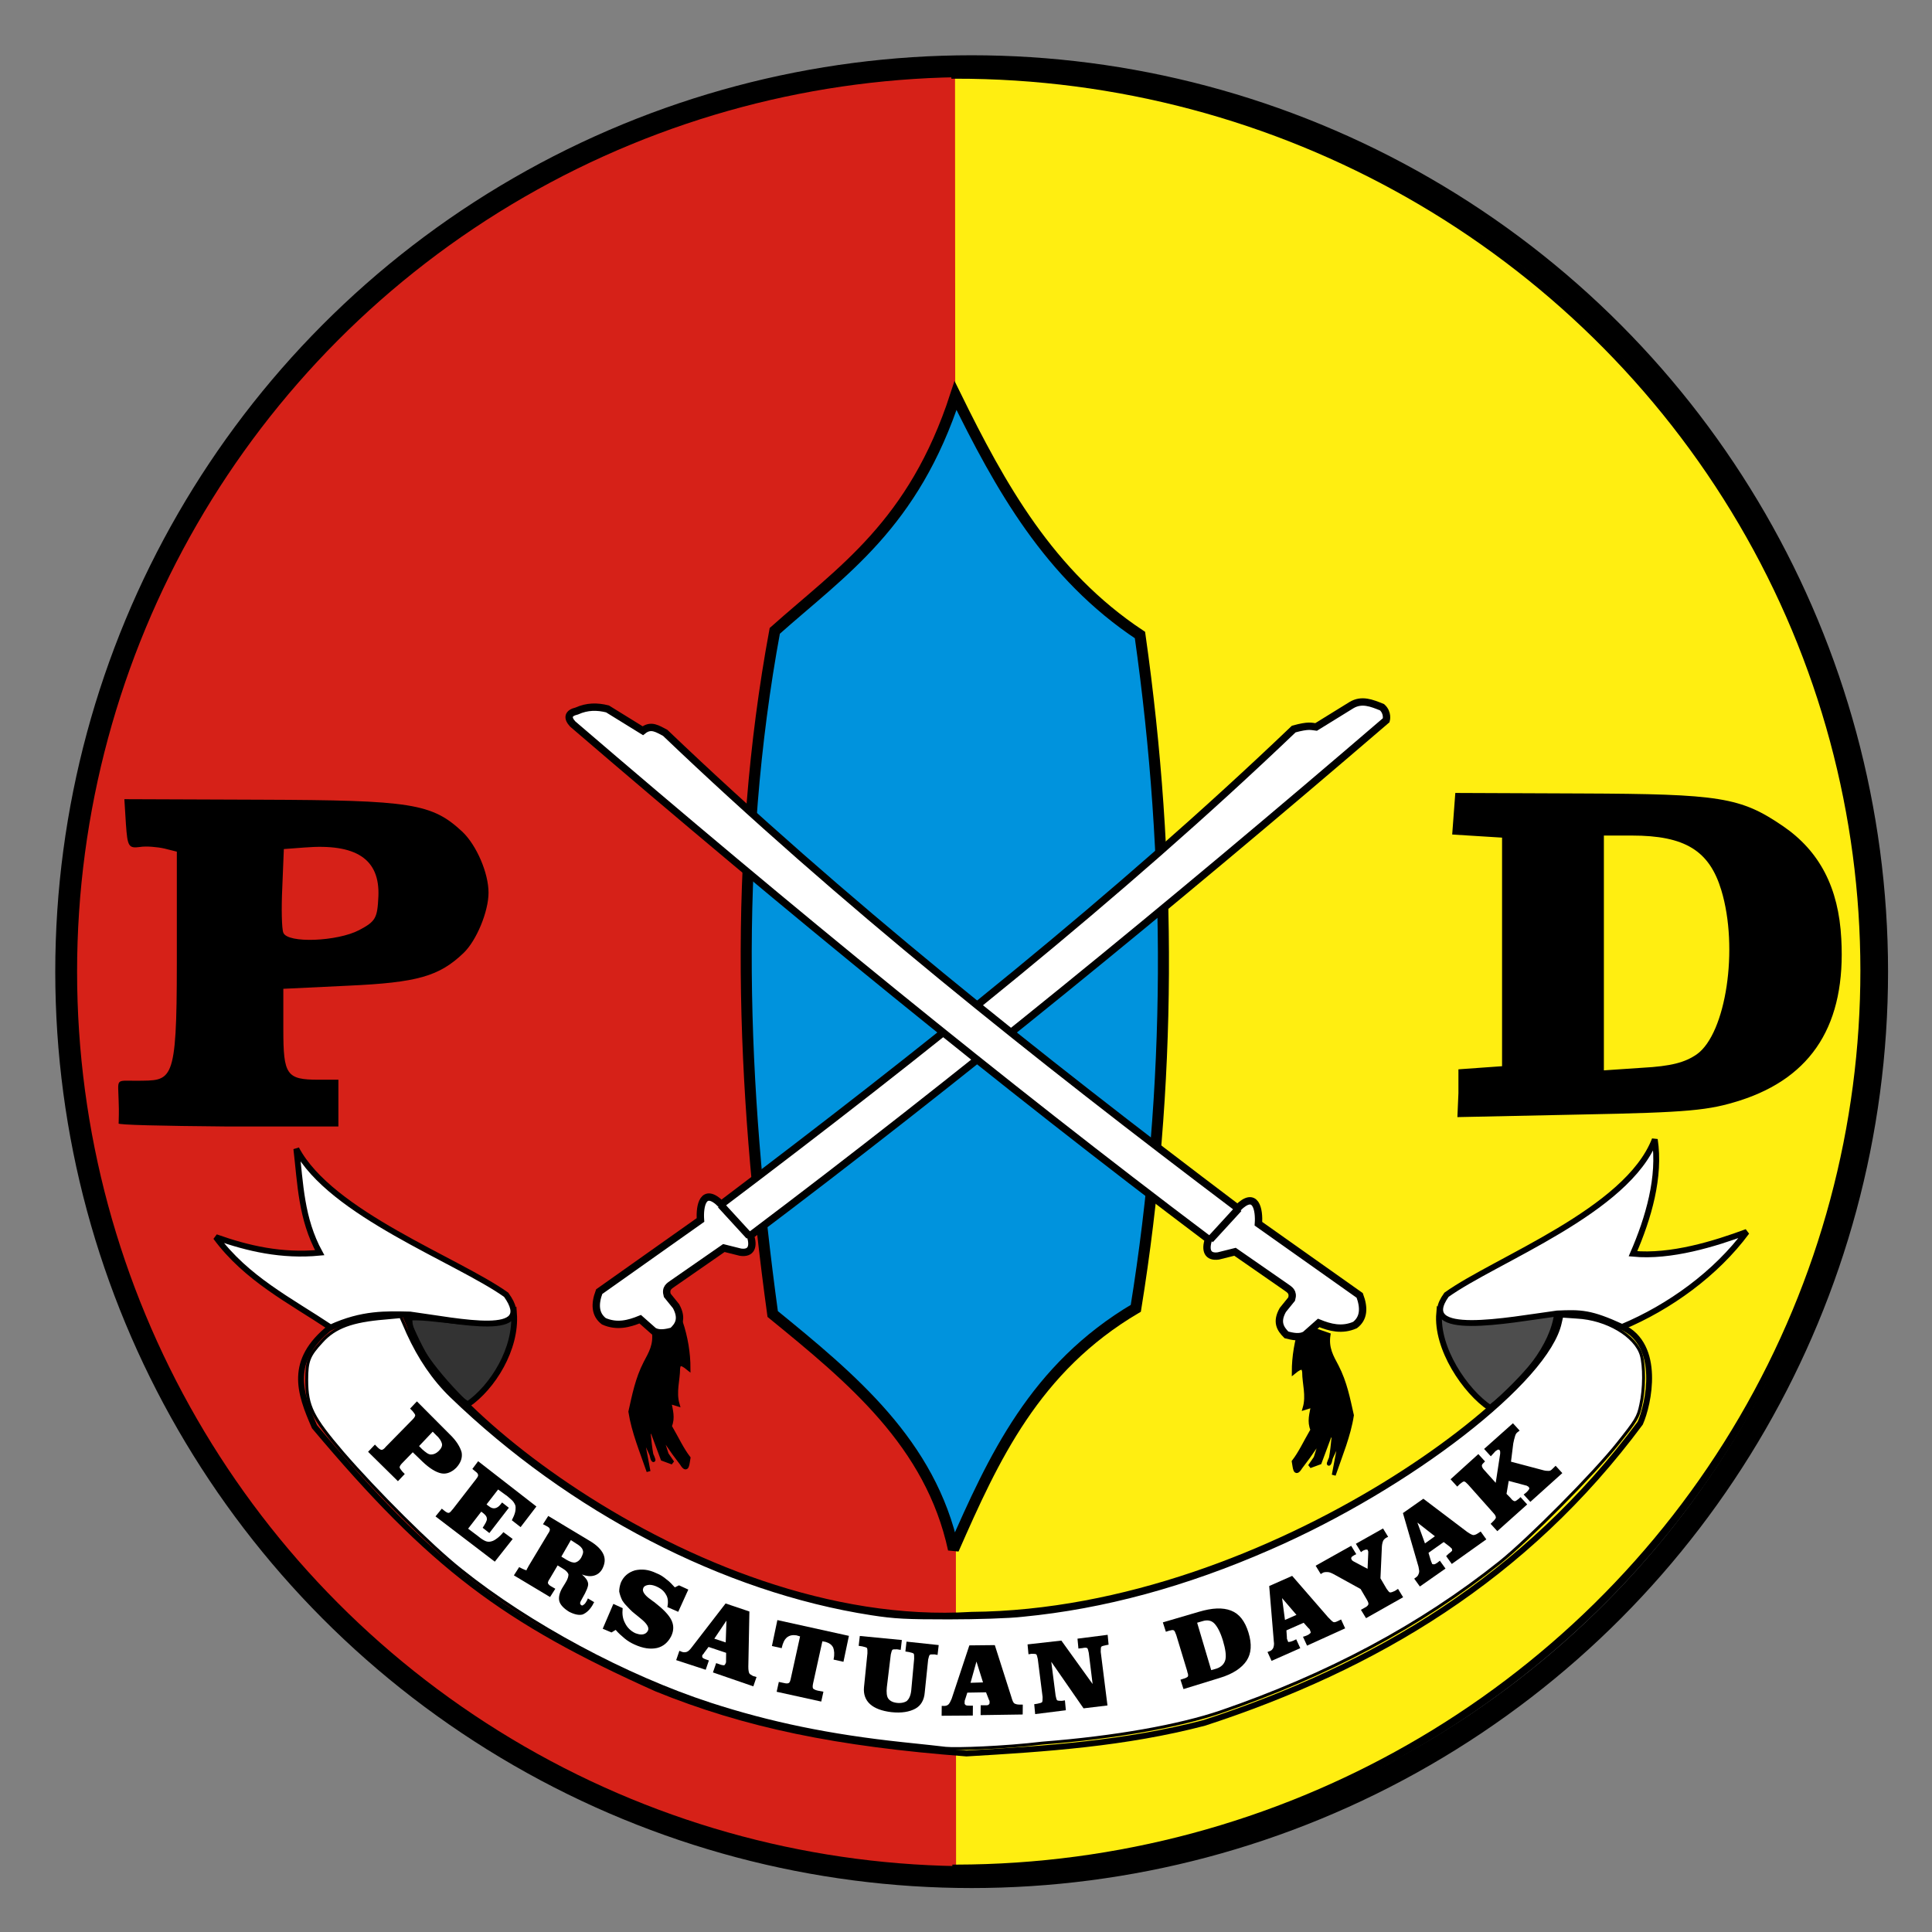
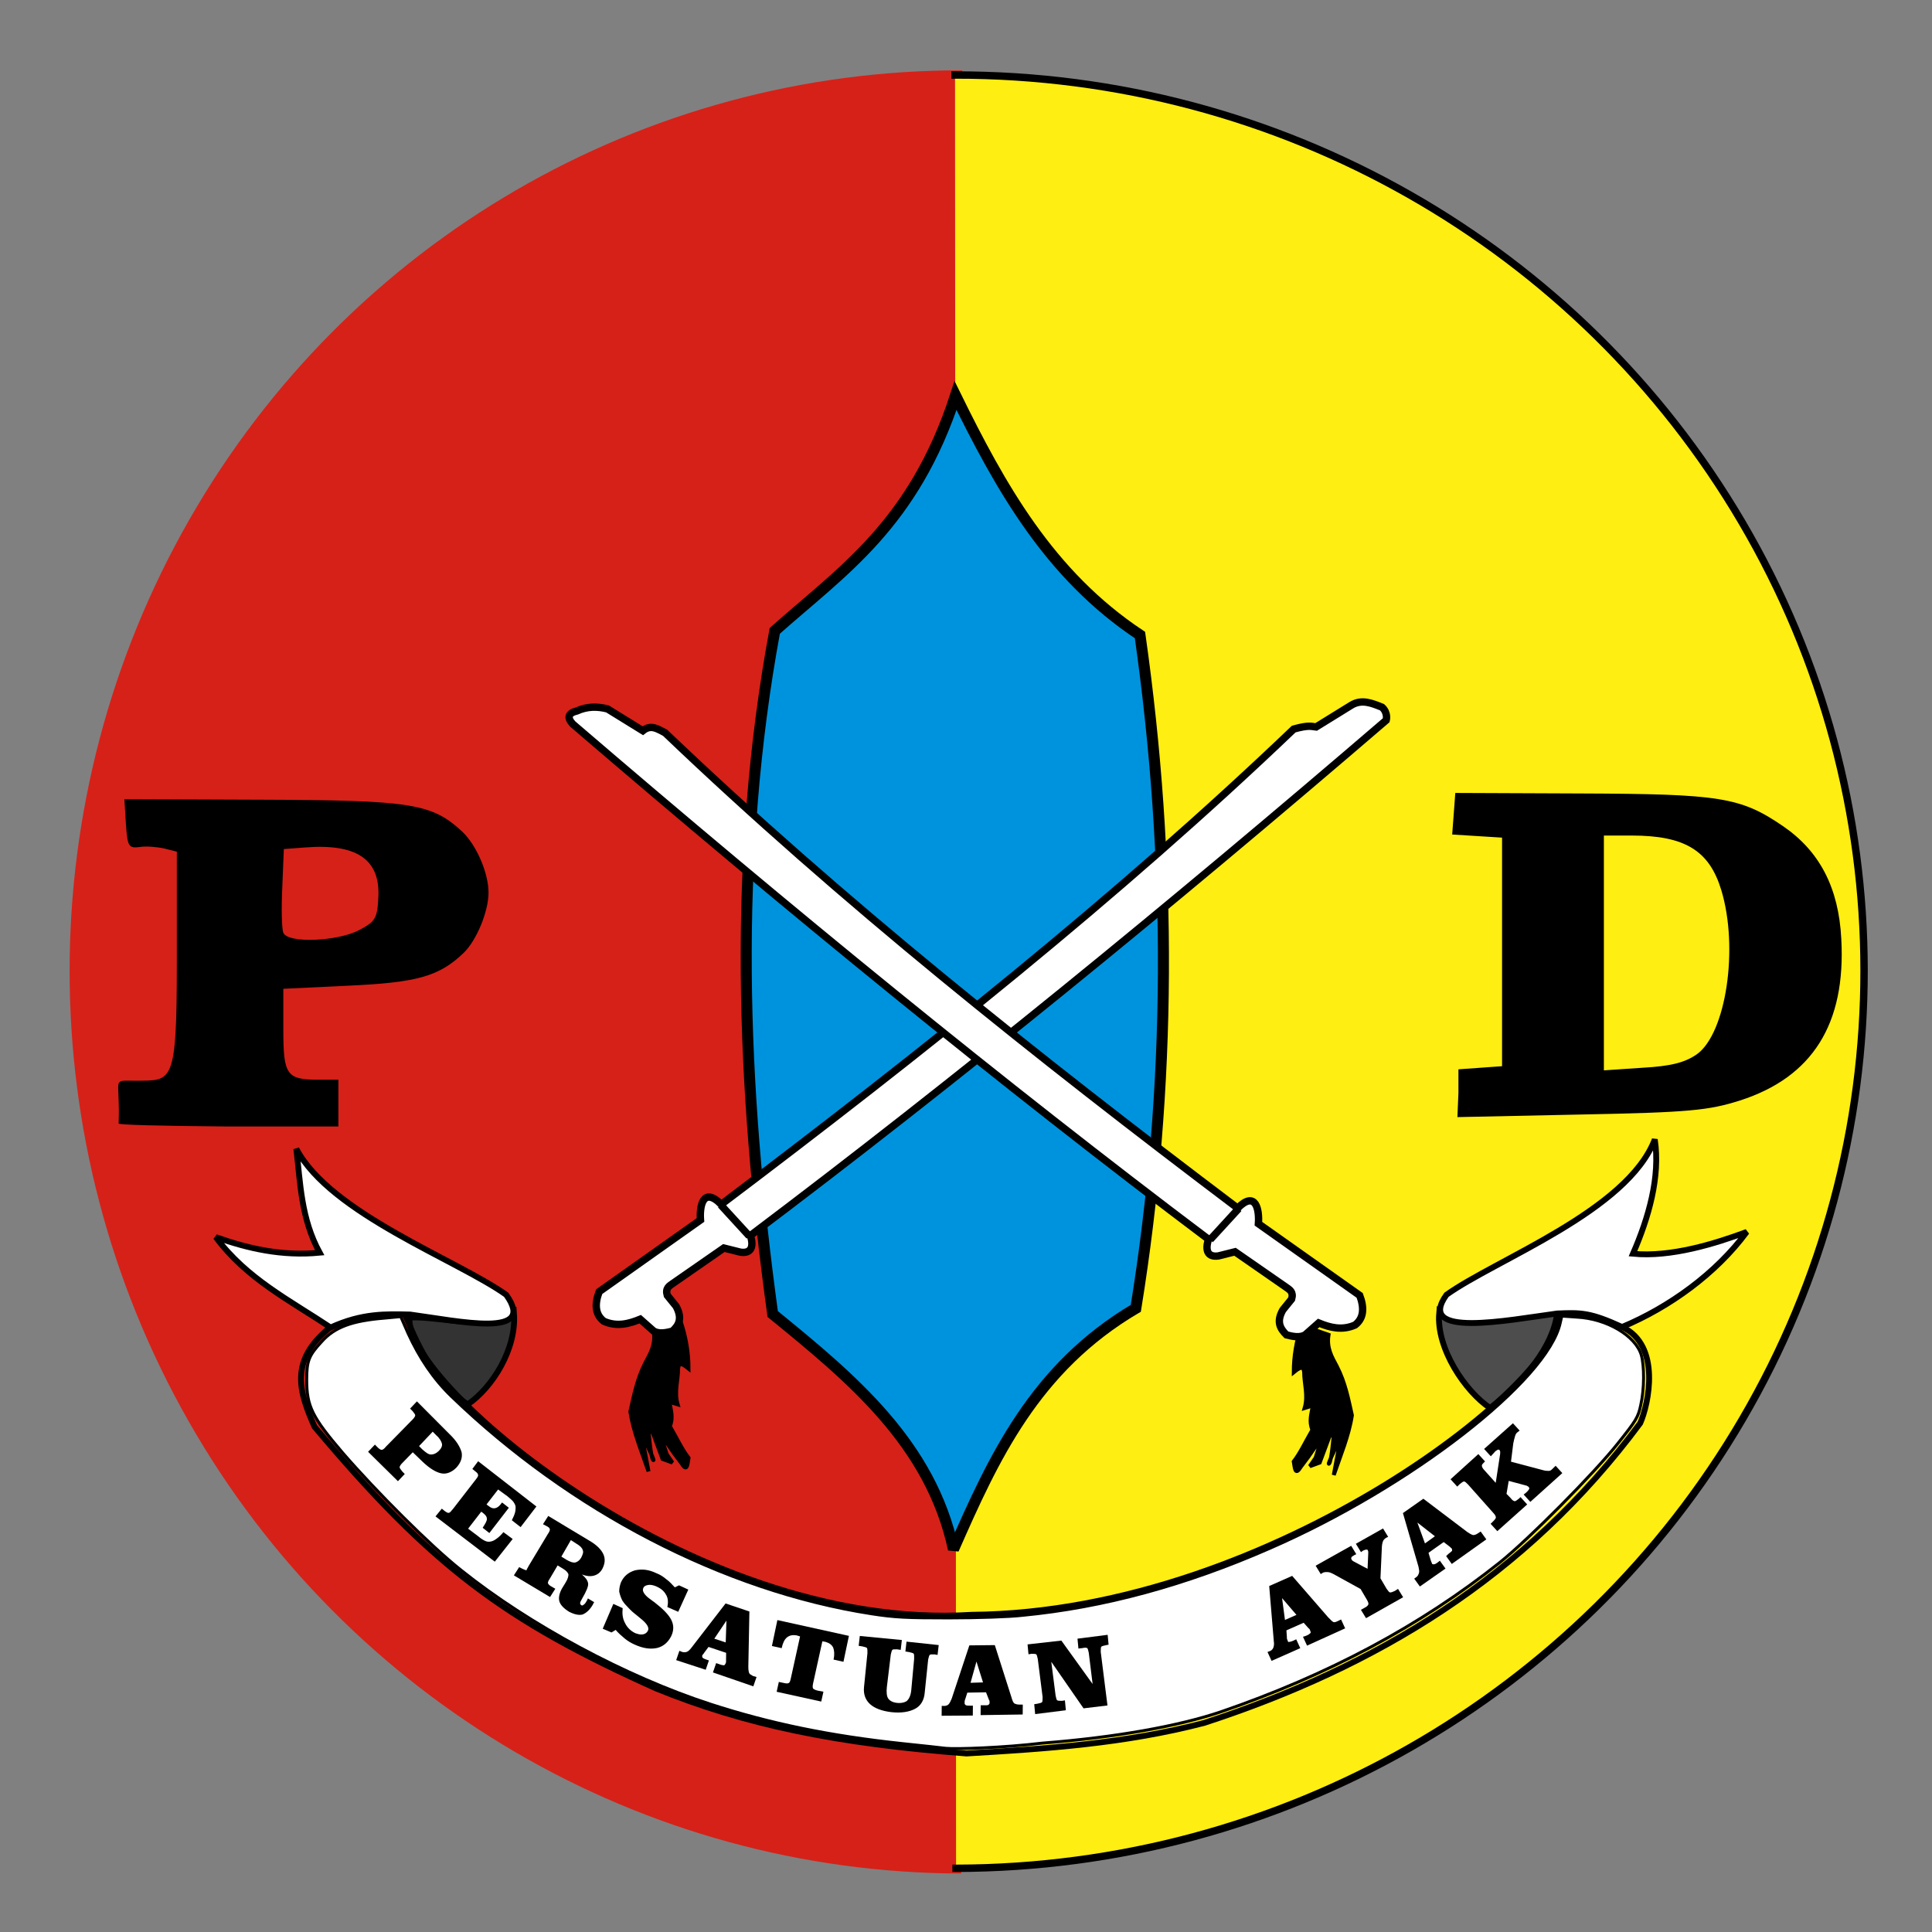
<svg xmlns="http://www.w3.org/2000/svg" version="1.1" id="Layer_1" x="0px" y="0px" viewBox="0 0 371.9 371.9" style="enable-background:new 0 0 371.9 371.9;" xml:space="preserve">
  <rect x="0" y="0" width="371.9" height="371.9" fill="#808080" stroke="none" />
  <style type="text/css"> .st0{fill:#D62118;} .st1{fill:#FFEE11;stroke:#000000;stroke-width:1.423;stroke-linecap:square;stroke-miterlimit:3;} .st2{fill:none;} .st3{fill:none;stroke:#000000;stroke-width:4.201;stroke-linecap:square;stroke-miterlimit:3;} .st4{fill:#0093DD;stroke:#000000;stroke-width:2.126;stroke-miterlimit:3;} .st5{stroke:#000000;stroke-width:0.75;stroke-miterlimit:3;} .st6{fill:#FFFFFF;stroke:#000000;stroke-width:1.417;stroke-miterlimit:3;} .st7{fill:none;stroke:#000000;stroke-width:1.417;stroke-miterlimit:3;} .st8{fill:#333333;stroke:#000000;stroke-width:1.125;stroke-miterlimit:3;} .st9{fill:#FFFFFF;stroke:#000000;stroke-width:1.125;stroke-miterlimit:3;} .st10{fill:#4D4D4D;stroke:#000000;stroke-width:1.125;stroke-miterlimit:3;} .st11{fill:none;stroke:#000000;stroke-width:1.125;stroke-miterlimit:3;} .st12{fill:#FFFFFF;stroke:#000000;stroke-width:0.567;stroke-linecap:square;stroke-miterlimit:3;} </style>
  <g transform="translate(11.339 11.339)">
    <path class="st0" d="M173.7,349.3c-61.4-0.1-118.1-33.3-148.7-87S-5.6,142.4,25.1,88.7S112.5,2.1,173.9,2.2" />
    <path class="st1" d="M172.7,348.3c62.5-0.1,120.2-33.1,151.4-86.5s31.2-119.3-0.1-172.6S235,3,172.5,3.1" />
    <circle class="st2" cx="170.9" cy="170.9" r="173.7" />
-     <circle class="st3" cx="175.7" cy="175.7" r="174.3" />
  </g>
  <g transform="translate(11.339 11.339)">
    <path class="st4" d="M172.2,286.9c-4.4-20.4-19.6-32.9-34.8-45.3c-6-43.8-7.7-87.7,0.4-131.5c12.9-11.5,26.7-20.4,34.8-45.3 c8.6,17.5,18,34.5,35.5,46.1c6.2,43.7,6.1,86.9-0.8,129.6C187.8,252,179.9,269.4,172.2,286.9L172.2,286.9z" />
    <path class="st5" d="M113.5,271.9c-1.3-3.8-2.9-7.6-3.5-11.5c0.7-3.1,1.3-6.3,2.9-9.4c1-1.9,2-3.5,1.6-6.1l5.2-1.8c1,3,1.5,6,1.5,9 c-1.7-1.4-1.9-0.8-2,0c0,2.2-0.8,4.5-0.1,6.9l-1.6-0.5c0.3,1.6,0.8,3.1,0.1,4.7c1.5,2.6,2.3,4.4,3.6,6.1c-0.2,1-0.2,2.9-1.3,1.1 l-1.5-2l-1.6-2.3l-1.5-2.8l1.7,5.3l1.1,1.6l-1.9-0.7l-1.9-5.1l-0.8-0.3c0,0,0.4,5.1,0.9,5.6c0.5,0.5-2.3-5.2-2.3-5.2L113.5,271.9z" />
    <path class="st5" d="M245.4,272.6c1.3-3.8,2.9-7.6,3.5-11.5c-0.7-3.1-1.3-6.3-2.9-9.4c-1-1.9-2-3.5-1.6-6.1l-5.2-1.8 c-1,3-1.5,6-1.5,9c1.7-1.4,1.9-0.8,2,0c0,2.2,0.8,4.5,0.1,6.9l1.6-0.5c-0.3,1.6-0.8,3.1-0.1,4.7c-1.5,2.6-2.3,4.4-3.6,6.1 c0.2,1,0.2,2.9,1.3,1.1l1.5-2l1.6-2.3l1.5-2.8l-1.7,5.3l-1.1,1.6l1.9-0.7l1.9-5.1l0.8-0.3c0,0-0.4,5.1-0.9,5.6 c-0.5,0.5,2.3-5.2,2.3-5.2L245.4,272.6z" />
    <g>
      <g transform="translate(-12 50)">
        <path class="st6" d="M130.1,194.9c-1.2,0.3-2.5,0.6-3.6,0l-2.6-2.3c-2.2,0.9-4.5,1.5-7,0.4c-1.7-1.3-1.8-3.3-0.9-5.7l19.5-13.8 c-0.2-2.7,0.5-6.5,4-3c38.8-29.3,76.4-59.2,110.2-91.5c2.9-0.8,3.4-0.5,4.3-0.4l6.8-4.2c2-1.2,3.9-0.4,5.9,0.4 c1.2,1.1,0.8,2.5,0.8,2.5c-41.8,35.9-82.7,69.3-122.4,99.2c0.7,2.1,0.2,3.5-1.9,3.2l-3.2-0.8l-9.8,6.8c-0.7,0.5-1.5,0.9-1.1,2.3 l1.7,2.1C132.1,192.5,131.3,193.8,130.1,194.9L130.1,194.9z" />
        <path class="st7" d="M144.9,176.6l-5.5-6" />
      </g>
      <g transform="translate(-2 -18)">
        <g transform="matrix(-1 0 0 1 480.599 18.121)">
          <path class="st6" d="M251.5,221.1l5.5,6" />
          <path class="st6" d="M242.3,245.5c-1.2,0.3-2.5,0.6-3.6,0l-2.6-2.3c-2.2,0.9-4.5,1.5-7,0.4c-1.7-1.3-1.8-3.3-0.9-5.7l19.5-13.8 c-0.2-2.7,0.5-6.5,4-3c38.8-29.3,76.4-59.2,110.2-91.5c1.4-0.7,2.7-1.7,4.3-0.4l6.8-4.2c2-0.5,3.9-0.5,5.9,0.4 c1.7,0.4,1.9,1.3,0.8,2.5c-41.8,35.9-82.7,69.3-122.4,99.2c0.7,2.1,0.2,3.5-1.9,3.2l-3.2-0.8l-9.8,6.8c-0.7,0.5-1.5,0.9-1.1,2.3 l1.7,2.1C244.3,243,243.5,244.3,242.3,245.5L242.3,245.5z" />
        </g>
        <path class="st7" d="M223.6,245.3l5.5-6" />
      </g>
    </g>
  </g>
  <g transform="translate(11.339 11.339)">
    <path class="st8" d="M78.7,259c-6.2-4-9.4-10.9-11.8-16.6c4-0.9,17.3,2.9,20.7-0.9C88.1,248.3,83.5,255.7,78.7,259z" />
    <path class="st9" d="M45.7,209.8c0.8,6.7,0.9,13.4,4.5,20c-7.3,0.7-13.8-0.8-20-3c5.9,8,14.3,12.2,22.1,17.4 c6.1-2.8,10.7-2.6,15.3-2.5c9.6,1.3,24.5,4.6,18.5-3.8C76.7,231.2,52.3,222.3,45.7,209.8L45.7,209.8z" />
    <path class="st10" d="M275.5,259.7c6.7-5.2,12.1-11.9,12.9-18.2c-4-0.9-19.4,3.7-22.7-0.1C265.1,248.2,270.7,256.5,275.5,259.7z" />
    <path class="st9" d="M307.2,208c1.1,7.2-1.2,15.1-4.2,22c7.3,0.7,15.7-1.9,21.9-4.2c-5.9,8-14.9,14.5-24,18.3 c-6.1-2.8-7.9-2.8-12.5-2.6c-9.6,1.3-27.3,4.8-21.3-3.6C276.6,231.1,301.9,221.8,307.2,208L307.2,208z" />
    <path class="st11" d="M300.9,244.1c7.6,3.5,5.1,14.9,3.5,18.5c-22.1,29.8-51.1,47-83.9,57.7c-15.3,4-30.5,5-45.8,5.9 c-24.9-1.9-42.5-5.5-59.7-12.5c-29.2-13.1-43.2-23.5-65.8-50.4c-2.9-6.6-5-12.7,3-19.1 M288.4,241.5c3.2,11.3-54.2,57.5-112.7,58 c-54.5,3.4-111.3-46.4-108.1-57.8" />
    <path class="st12" d="M170.7,325.2c-0.7-0.1-4.5-0.5-8.3-0.9c-14.1-1.5-25.6-3.9-37-7.6c-16.3-5.3-34.9-15.3-48-25.8 c-5.8-4.6-16.3-15.1-22.8-22.6c-5.8-6.8-6.9-8.9-6.9-14c0-3.7,0.4-4.7,2.9-7.4c2.5-2.8,5.9-4,12-4.5l3.2-0.3l1.4,3.2 c2.2,4.8,4.9,8.8,8.3,12.1c22.9,22.1,52.5,37.5,80.9,41.9c4.5,0.7,6.8,0.8,14.9,0.8c5.3,0,11.7-0.2,14.2-0.5 c15.6-1.5,31.4-5.8,47.6-12.9c27.1-11.8,53.5-32.3,55.9-43.4l0.3-1.3l2.9,0.2c5.8,0.3,11.3,3.6,12.4,7.3c0.6,2.1,0.6,6.5-0.1,9.6 c-0.5,2.4-0.9,3-4.4,7.4c-4.6,5.8-17.1,18.4-22.7,22.9c-15.3,12.2-33.1,21.7-53.8,28.8c-8,2.7-20.1,4.9-34.3,6 C181.8,325.1,172.7,325.4,170.7,325.2L170.7,325.2z" />
  </g>
  <g transform="translate(11.339 11.339)">
    <path d="M11.5,204.9c0-0.9,0.1-2,0-4.3c-0.1-4.4-0.7-3.9,3.4-3.9c6.9-0.1,7.8,0.9,7.8-22.7v-21.4l-2.4-0.6 c-1.3-0.3-3.5-0.5-4.7-0.3c-2.2,0.3-2.4-0.1-2.7-4.4l-0.3-4.8l26.3,0.1c29,0.1,32.9,0.7,38.8,6.2c2.7,2.6,5,7.9,5,11.7 c0,3.6-2.3,9.2-4.8,11.6c-4.7,4.5-8.9,5.7-22.2,6.3l-12.5,0.6v7.8c0,8.8,0.6,9.7,6.8,9.7l3.8,0v4.5v4.5L32,205.5 C20.1,205.4,10.9,205.2,11.5,204.9L11.5,204.9z M57.8,167.7c3.2-1.7,3.5-2.3,3.7-6.5c0.3-7.2-4.3-10.2-14.2-9.4l-4,0.3l-0.3,7.4 c-0.2,4.1-0.1,8,0.2,8.7C44,170.3,53.6,169.9,57.8,167.7L57.8,167.7z" />
    <path d="M269.4,199.1v-4.6l4.2-0.3l4.2-0.3v-22v-22l-4.8-0.3l-4.8-0.3l0.3-4l0.3-4l24.2,0.1c26.8,0.1,30.7,0.7,38.9,6.3 c7,4.8,10.7,11.8,11.2,21.7c0.9,16.3-5.5,26.6-19.5,31.1c-6,1.9-9.7,2.3-30.6,2.7l-23.8,0.5L269.4,199.1z M315.3,191.6 c5.6-4,8.1-20.4,4.7-31.6c-2.3-7.6-7-10.5-17.2-10.5h-5.4v22.6v22.6l7.4-0.5C310.3,193.9,313,193.2,315.3,191.6z" />
    <g transform="matrix(-.01 1 -1 -.01 274.156 216.368)">
      <path d="M52.7,204.3l0.6-0.6c0.6-0.7,1-1.2,1-1.7c0-0.5-0.2-1-0.7-1.5c-0.5-0.5-1-0.7-1.4-0.6s-1,0.4-1.6,1.1l-0.7,0.7L52.7,204.3 z M50.3,198.5c1.3-1.4,2.5-2.1,3.5-2.4c1-0.2,2,0.1,3,1c0.9,0.9,1.3,1.9,1.1,2.9c-0.2,1-0.9,2.2-2.2,3.6l-1.8,1.9l2.1,2 c0.4,0.4,0.7,0.5,0.8,0.5c0.2,0,0.4-0.2,0.8-0.5l0.5-0.5l1.4,1.3l-5.6,5.8l-1.4-1.3l0.5-0.5c0.3-0.3,0.5-0.6,0.5-0.8 c0-0.2-0.2-0.5-0.6-0.8l-5.3-5.1c-0.4-0.4-0.7-0.5-0.8-0.5c-0.2,0-0.4,0.2-0.8,0.5l-0.5,0.5l-1.4-1.3L50.3,198.5z" />
      <path d="M64.1,181.6l4,3l-1.3,1.7c-0.6-0.3-1.1-0.5-1.5-0.6c-0.4-0.1-0.7-0.1-1-0.1c-0.4,0-0.7,0.2-1,0.4 c-0.3,0.2-0.7,0.7-1.2,1.3l-0.2,0.3l-1,1.4l2.9,2.2l0.3-0.4c0.4-0.5,0.5-0.9,0.4-1.3c-0.1-0.4-0.4-0.8-1-1.2l-0.1-0.1l1-1.3 l4.9,3.7l-1,1.3c-0.8-0.5-1.3-0.8-1.7-0.8c-0.4,0-0.7,0.2-1.1,0.7l-0.3,0.4l3.3,2.5l1.4-1.9c0.6-0.7,0.9-1.3,1-1.6 c0.1-0.3,0.1-0.7,0-1c-0.1-0.4-0.3-0.7-0.6-1.1c-0.3-0.4-0.7-0.8-1.2-1.2l1.3-1.8l4.4,3.4L66.2,201l-1.5-1.2l0.4-0.5 c0.3-0.4,0.4-0.6,0.4-0.8c0-0.2-0.2-0.4-0.6-0.7l-0.1-0.1l-5.8-4.4c-0.4-0.3-0.7-0.5-0.9-0.4c-0.2,0-0.4,0.2-0.7,0.6L57,194 l-1.5-1.1L64.1,181.6z" />
      <path d="M75.6,183l-6.3-3.7c-0.4-0.3-0.8-0.4-0.9-0.3c-0.2,0-0.4,0.3-0.6,0.7l-0.3,0.6l-1.6-1l4.7-8c0.8-1.4,1.7-2.3,2.6-2.7 c0.9-0.4,1.8-0.3,2.8,0.2c0.7,0.4,1.1,0.9,1.3,1.6c0.2,0.7,0.1,1.5-0.2,2.3c0.6-0.7,1.1-1.1,1.7-1.2c0.5-0.1,1.5,0.3,2.9,1.1 c0.4,0.2,0.7,0.4,0.9,0.4c0.2,0,0.3-0.1,0.4-0.2c0.1-0.2,0.1-0.3-0.1-0.5c-0.1-0.2-0.4-0.4-0.8-0.6c0,0-0.1-0.1-0.2-0.1 c-0.1,0-0.2-0.1-0.2-0.1l0.7-1.2c0.1,0,0.1,0.1,0.2,0.1c0.1,0.1,0.2,0.1,0.2,0.1c1.1,0.6,1.7,1.3,2,2c0.2,0.7,0,1.6-0.5,2.6 c-0.6,1-1.3,1.7-2,1.9c-0.7,0.2-1.6,0-2.5-0.5l-1-0.6c-0.8-0.5-1.3-0.6-1.7-0.6c-0.3,0.1-0.7,0.4-1.1,1.1l-0.6,1l2.6,1.5 c0.4,0.3,0.8,0.4,0.9,0.3c0.2-0.1,0.4-0.3,0.6-0.7l0.4-0.7l1.6,1l-4.1,7l-1.6-1l0.3-0.6c0.2-0.4,0.3-0.7,0.3-0.9 C76.3,183.5,76.1,183.2,75.6,183L75.6,183z M73.7,176.7l0.6-1c0.4-0.7,0.6-1.3,0.5-1.7c-0.1-0.4-0.4-0.8-0.9-1.1 c-0.6-0.3-1.1-0.5-1.5-0.3c-0.4,0.1-0.8,0.5-1.2,1.2l-0.7,1.1L73.7,176.7z" />
      <path d="M82.7,166.6l0.8-1.8c1.1,0.1,2,0,2.9-0.5c0.8-0.4,1.5-1.1,1.9-2c0.2-0.6,0.3-1,0.2-1.5c-0.1-0.4-0.3-0.7-0.7-0.9 c-0.6-0.3-1.4,0.2-2.4,1.5c-0.3,0.4-0.6,0.7-0.8,1c-0.6,0.8-1.2,1.3-1.6,1.7c-0.4,0.4-0.7,0.6-1,0.8c-0.6,0.3-1.2,0.5-1.7,0.6 c-0.6,0-1.1-0.1-1.7-0.3c-1.2-0.5-2-1.4-2.4-2.7c-0.3-1.3-0.2-2.6,0.5-4.1c0.3-0.8,0.7-1.4,1.2-2c0.4-0.6,1-1.1,1.5-1.6L79,154 l0.8-1.8l4.3,1.9l-0.9,2.1c-1-0.2-1.8-0.1-2.4,0.3c-0.7,0.4-1.2,1-1.6,2c-0.2,0.5-0.3,1.1-0.2,1.5c0.1,0.5,0.3,0.8,0.7,0.9 c0.5,0.2,1.3-0.3,2.1-1.5c0.2-0.3,0.4-0.5,0.5-0.7c1.3-1.7,2.4-2.8,3.4-3.3c1-0.5,2-0.5,3.1,0c1.2,0.6,2,1.5,2.3,2.7 c0.3,1.3,0.1,2.7-0.6,4.3c-0.3,0.7-0.7,1.4-1.2,2c-0.5,0.6-1,1.2-1.6,1.7l0.5,0.8l-0.7,1.7L82.7,166.6z" />
      <path d="M89.9,144.9l-4.2-0.1l3.5,2.3L89.9,144.9z M95.7,147.3l-1.8-0.6l0.2-0.6c0.2-0.5,0.2-0.8,0.2-0.9c0-0.1-0.1-0.2-0.3-0.3 c-0.1,0-0.2-0.1-0.3-0.1c-0.1,0-0.2,0-0.3,0l-1.5,0l-1.1,3.4l1.1,0.8c0.2,0.1,0.3,0.2,0.4,0.3c0.1,0.1,0.2,0.1,0.3,0.1 c0.1,0,0.2,0,0.3-0.1c0.1-0.1,0.2-0.3,0.3-0.6l0.2-0.6l1.8,0.6l-1.8,5.7l-1.8-0.6l0.2-0.5c0.1-0.3,0.1-0.6,0-0.9 c-0.1-0.3-0.4-0.6-0.8-0.9l-8.6-6.5l1.5-4.6l10.6,0.1c0.7,0,1.1-0.1,1.3-0.2c0.2-0.1,0.3-0.4,0.5-0.7l0.2-0.7l1.8,0.6L95.7,147.3z " />
      <path d="M88.4,131.3c-0.1,0.7,0,1.3,0.4,1.8c0.4,0.5,1.1,0.8,2,1l0.1,0l-0.4,1.9l-5-1l2.9-13.8l5,1l-0.4,1.9l-0.1,0 c-0.9-0.2-1.7-0.1-2.2,0.1c-0.6,0.3-0.9,0.8-1.1,1.5l-0.1,0.6l8.1,1.7c0.5,0.1,0.8,0.1,1,0c0.1-0.1,0.3-0.4,0.4-0.9l0.2-1.1 l1.9,0.4l-1.8,8.6l-1.9-0.4l0.2-1c0.1-0.4,0.1-0.7,0-0.9c-0.1-0.2-0.4-0.3-0.9-0.4l-8.1-1.7L88.4,131.3z" />
      <path d="M98.2,113.8c1,0.1,1.8,0,2.2-0.3c0.4-0.3,0.7-0.8,0.8-1.6c0.1-0.9-0.1-1.6-0.4-2c-0.4-0.4-1-0.7-2-0.8l-6.1-0.5 c-0.5,0-0.9,0-1,0.1c-0.1,0.1-0.2,0.4-0.3,0.9l-0.1,0.7l-1.9-0.2l0.6-6.2l1.9,0.2l-0.1,0.6c0,0.5,0,0.8,0.1,0.9 c0.1,0.1,0.4,0.2,0.9,0.3l6.4,0.6c1.4,0.1,2.5,0.7,3.1,1.8c0.6,1.1,0.9,2.6,0.7,4.6c-0.2,1.8-0.7,3.2-1.5,4.1 c-0.8,0.9-1.9,1.3-3.2,1.2l-6.6-0.6c-0.5,0-0.8,0-1,0.1c-0.1,0.1-0.2,0.4-0.3,0.9l-0.1,0.7l-1.9-0.2l0.7-8.1l1.9,0.2l-0.1,0.7 c0,0.5,0,0.8,0.1,0.9c0.1,0.1,0.4,0.2,0.9,0.3L98.2,113.8z" />
      <path d="M97.1,95.3l-4,1.3l4.1,1.1L97.1,95.3z M103.4,95.7l-1.9,0l0-0.6c0-0.5,0-0.8-0.1-0.9c-0.1-0.1-0.2-0.2-0.3-0.2 c-0.1,0-0.2,0-0.3,0c-0.1,0-0.2,0-0.3,0.1L99,94.7l0.1,3.6l1.3,0.4c0.2,0.1,0.4,0.1,0.5,0.1s0.2,0,0.3,0c0.1,0,0.2-0.1,0.3-0.2 c0.1-0.2,0.1-0.4,0.1-0.7l0-0.7l1.9,0l0.1,6l-1.9,0l0-0.5c0-0.3-0.1-0.6-0.3-0.8c-0.2-0.2-0.6-0.4-1.1-0.6L90,98l-0.1-4.9l10-3.3 c0.7-0.2,1.1-0.4,1.2-0.6c0.1-0.2,0.2-0.5,0.2-0.9l0-0.7l1.9,0L103.4,95.7z" />
      <path d="M88.9,80.3l8.3-6.1L91.2,75c-0.5,0.1-0.8,0.2-0.9,0.3c-0.1,0.2-0.1,0.5,0,0.9l0.1,0.8l-1.9,0.2l-0.8-5.8l1.9-0.2l0.1,0.5 c0.1,0.5,0.2,0.8,0.3,0.9c0.1,0.1,0.5,0.1,1,0.1l10.3-1.4l0.6,4.6L93,82.2l6.5-0.9c0.5-0.1,0.8-0.2,0.9-0.3 c0.1-0.2,0.1-0.5,0.1-0.9l-0.1-0.6l1.9-0.2l0.8,5.9l-1.9,0.2l-0.1-0.6c-0.1-0.5-0.2-0.8-0.3-0.9c-0.1-0.1-0.5-0.1-1-0.1l-7.3,1 c-0.5,0.1-0.8,0.2-0.9,0.3c-0.1,0.1-0.1,0.5-0.1,0.9l0.1,0.6l-1.9,0.2L88.9,80.3z" />
-       <path d="M83.1,53.9c-0.8-2.6-0.9-4.6-0.3-6.2c0.6-1.6,2-2.7,4.2-3.4c2.2-0.7,4-0.6,5.4,0.3c1.4,0.9,2.6,2.6,3.4,5.2l2.2,6.9 l-1.8,0.6l-0.2-0.6c-0.1-0.4-0.3-0.7-0.4-0.8c-0.1-0.1-0.5-0.1-0.9,0.1l-0.1,0l-7,2.2c-0.5,0.2-0.8,0.3-0.9,0.5 c-0.1,0.2,0,0.5,0.1,0.9l0.2,0.6l-1.8,0.6L83.1,53.9z M94.3,51.4l-0.3-1c-0.3-0.9-0.9-1.5-1.7-1.7c-0.8-0.2-2.1,0-3.7,0.5 s-2.7,1.1-3.3,1.7c-0.6,0.6-0.7,1.4-0.4,2.3l0.3,1L94.3,51.4z" />
      <path d="M83.5,35.1l-3.2,2.8l4.2-0.6L83.5,35.1z M89.4,33l-1.7,0.8l-0.2-0.6c-0.2-0.5-0.4-0.7-0.5-0.8c-0.1-0.1-0.2-0.1-0.4,0 c-0.1,0-0.2,0.1-0.3,0.1c-0.1,0.1-0.2,0.1-0.2,0.2l-1.1,1l1.5,3.3l1.3-0.1c0.2,0,0.4,0,0.5-0.1c0.1,0,0.2-0.1,0.3-0.1 c0.1,0,0.2-0.2,0.1-0.3c0-0.2-0.1-0.4-0.2-0.7l-0.3-0.6l1.7-0.8l2.5,5.5l-1.7,0.8l-0.2-0.5c-0.1-0.3-0.4-0.5-0.6-0.6 c-0.3-0.1-0.7-0.2-1.2-0.1l-10.7,1l-2-4.4l7.9-7c0.5-0.5,0.8-0.8,0.9-1c0.1-0.2,0-0.5-0.2-0.9l-0.3-0.6l1.7-0.8L89.4,33z" />
      <path d="M75.6,28c-0.2,0.4-0.4,0.8-0.4,1.2c0,0.4,0,0.7,0.2,1l0.2,0.3l-1.6,1l-3.9-6.8l1.6-1l0.2,0.4c0.2,0.3,0.3,0.5,0.4,0.5 c0.1,0.1,0.3,0.1,0.4,0c0.1,0,0.1-0.1,0.2-0.1c0.1-0.1,0.1-0.2,0.2-0.3l1.4-2.7l-3-0.1c-0.1,0-0.2,0-0.3,0c-0.1,0-0.2,0.1-0.3,0.1 s-0.1,0.2-0.1,0.3c0,0.2,0.1,0.3,0.2,0.6l0.3,0.4l-1.6,1l-3-5.2l1.6-1l0.2,0.4c0.2,0.3,0.4,0.5,0.7,0.6c0.3,0.1,0.7,0.2,1.4,0.2 l5.7,0.2l2-1.2c0.4-0.3,0.7-0.5,0.7-0.7c0-0.2-0.1-0.5-0.3-0.9l-0.4-0.6l1.6-1l4.1,7.1l-1.6,1l-0.4-0.7c-0.2-0.4-0.4-0.6-0.6-0.7 c-0.2-0.1-0.5,0-1,0.3l-2,1.2L75.6,28z" />
      <path d="M68.1,8.6L65.5,12l4-1.5L68.1,8.6z M73.4,5.3l-1.5,1.1L71.5,6c-0.3-0.4-0.5-0.6-0.6-0.7c-0.1-0.1-0.2,0-0.4,0 c-0.1,0.1-0.2,0.1-0.2,0.2c-0.1,0.1-0.1,0.1-0.2,0.2l-0.9,1.2l2.1,2.9l1.3-0.4c0.2-0.1,0.4-0.1,0.5-0.2c0.1,0,0.2-0.1,0.3-0.1 c0.1-0.1,0.1-0.2,0.1-0.4c0-0.2-0.2-0.4-0.3-0.6l-0.4-0.5l1.5-1.1l3.5,4.9l-1.5,1.1L76,12.1c-0.2-0.3-0.5-0.4-0.8-0.5 c-0.3-0.1-0.7,0-1.2,0.1l-10.3,3.1l-2.8-3.9l6.3-8.5c0.4-0.6,0.6-1,0.6-1.2c0-0.2-0.1-0.5-0.3-0.8l-0.4-0.6l1.5-1.1L73.4,5.3z" />
      <path d="M52.2,0.4l1.4-1.3l0.1,0.1c0.3,0.3,0.5,0.5,0.7,0.5c0.2,0,0.5-0.1,0.9-0.5L57.7-3l-5.6-0.8c-0.1,0-0.3,0-0.4,0 c-0.1,0-0.2,0.1-0.3,0.1c-0.1,0.1-0.1,0.2-0.1,0.3c0,0.1,0.2,0.3,0.3,0.5L52.6-2l-1.4,1.3l-5-5.5l1.4-1.3L48-7 c0.2,0.2,0.4,0.3,0.8,0.4c0.3,0.1,0.8,0.2,1.3,0.3l3.5,0.4l1.6-6.3c0.1-0.4,0.1-0.7,0.1-1c0-0.3-0.2-0.5-0.4-0.7l-0.6-0.6l1.4-1.3 l5.6,6.1l-1.4,1.3l-0.4-0.5c-0.2-0.2-0.4-0.4-0.6-0.5c-0.1-0.1-0.3-0.1-0.4,0c-0.1,0.1-0.1,0.1-0.2,0.2c0,0.1-0.1,0.2-0.1,0.2 l-0.9,3.5l2.5,0.4l0.8-0.8c0.4-0.3,0.6-0.6,0.6-0.8c0-0.2-0.2-0.4-0.5-0.8l-0.3-0.3l1.4-1.3l5.2,5.7l-1.4,1.3l-0.5-0.5 c-0.3-0.3-0.6-0.5-0.7-0.5c-0.2,0-0.5,0.1-0.9,0.5l-5.4,4.9c-0.4,0.4-0.6,0.6-0.6,0.8c0,0.2,0.2,0.4,0.5,0.8l0.5,0.5l-1.4,1.3 L52.2,0.4z" />
    </g>
  </g>
</svg>